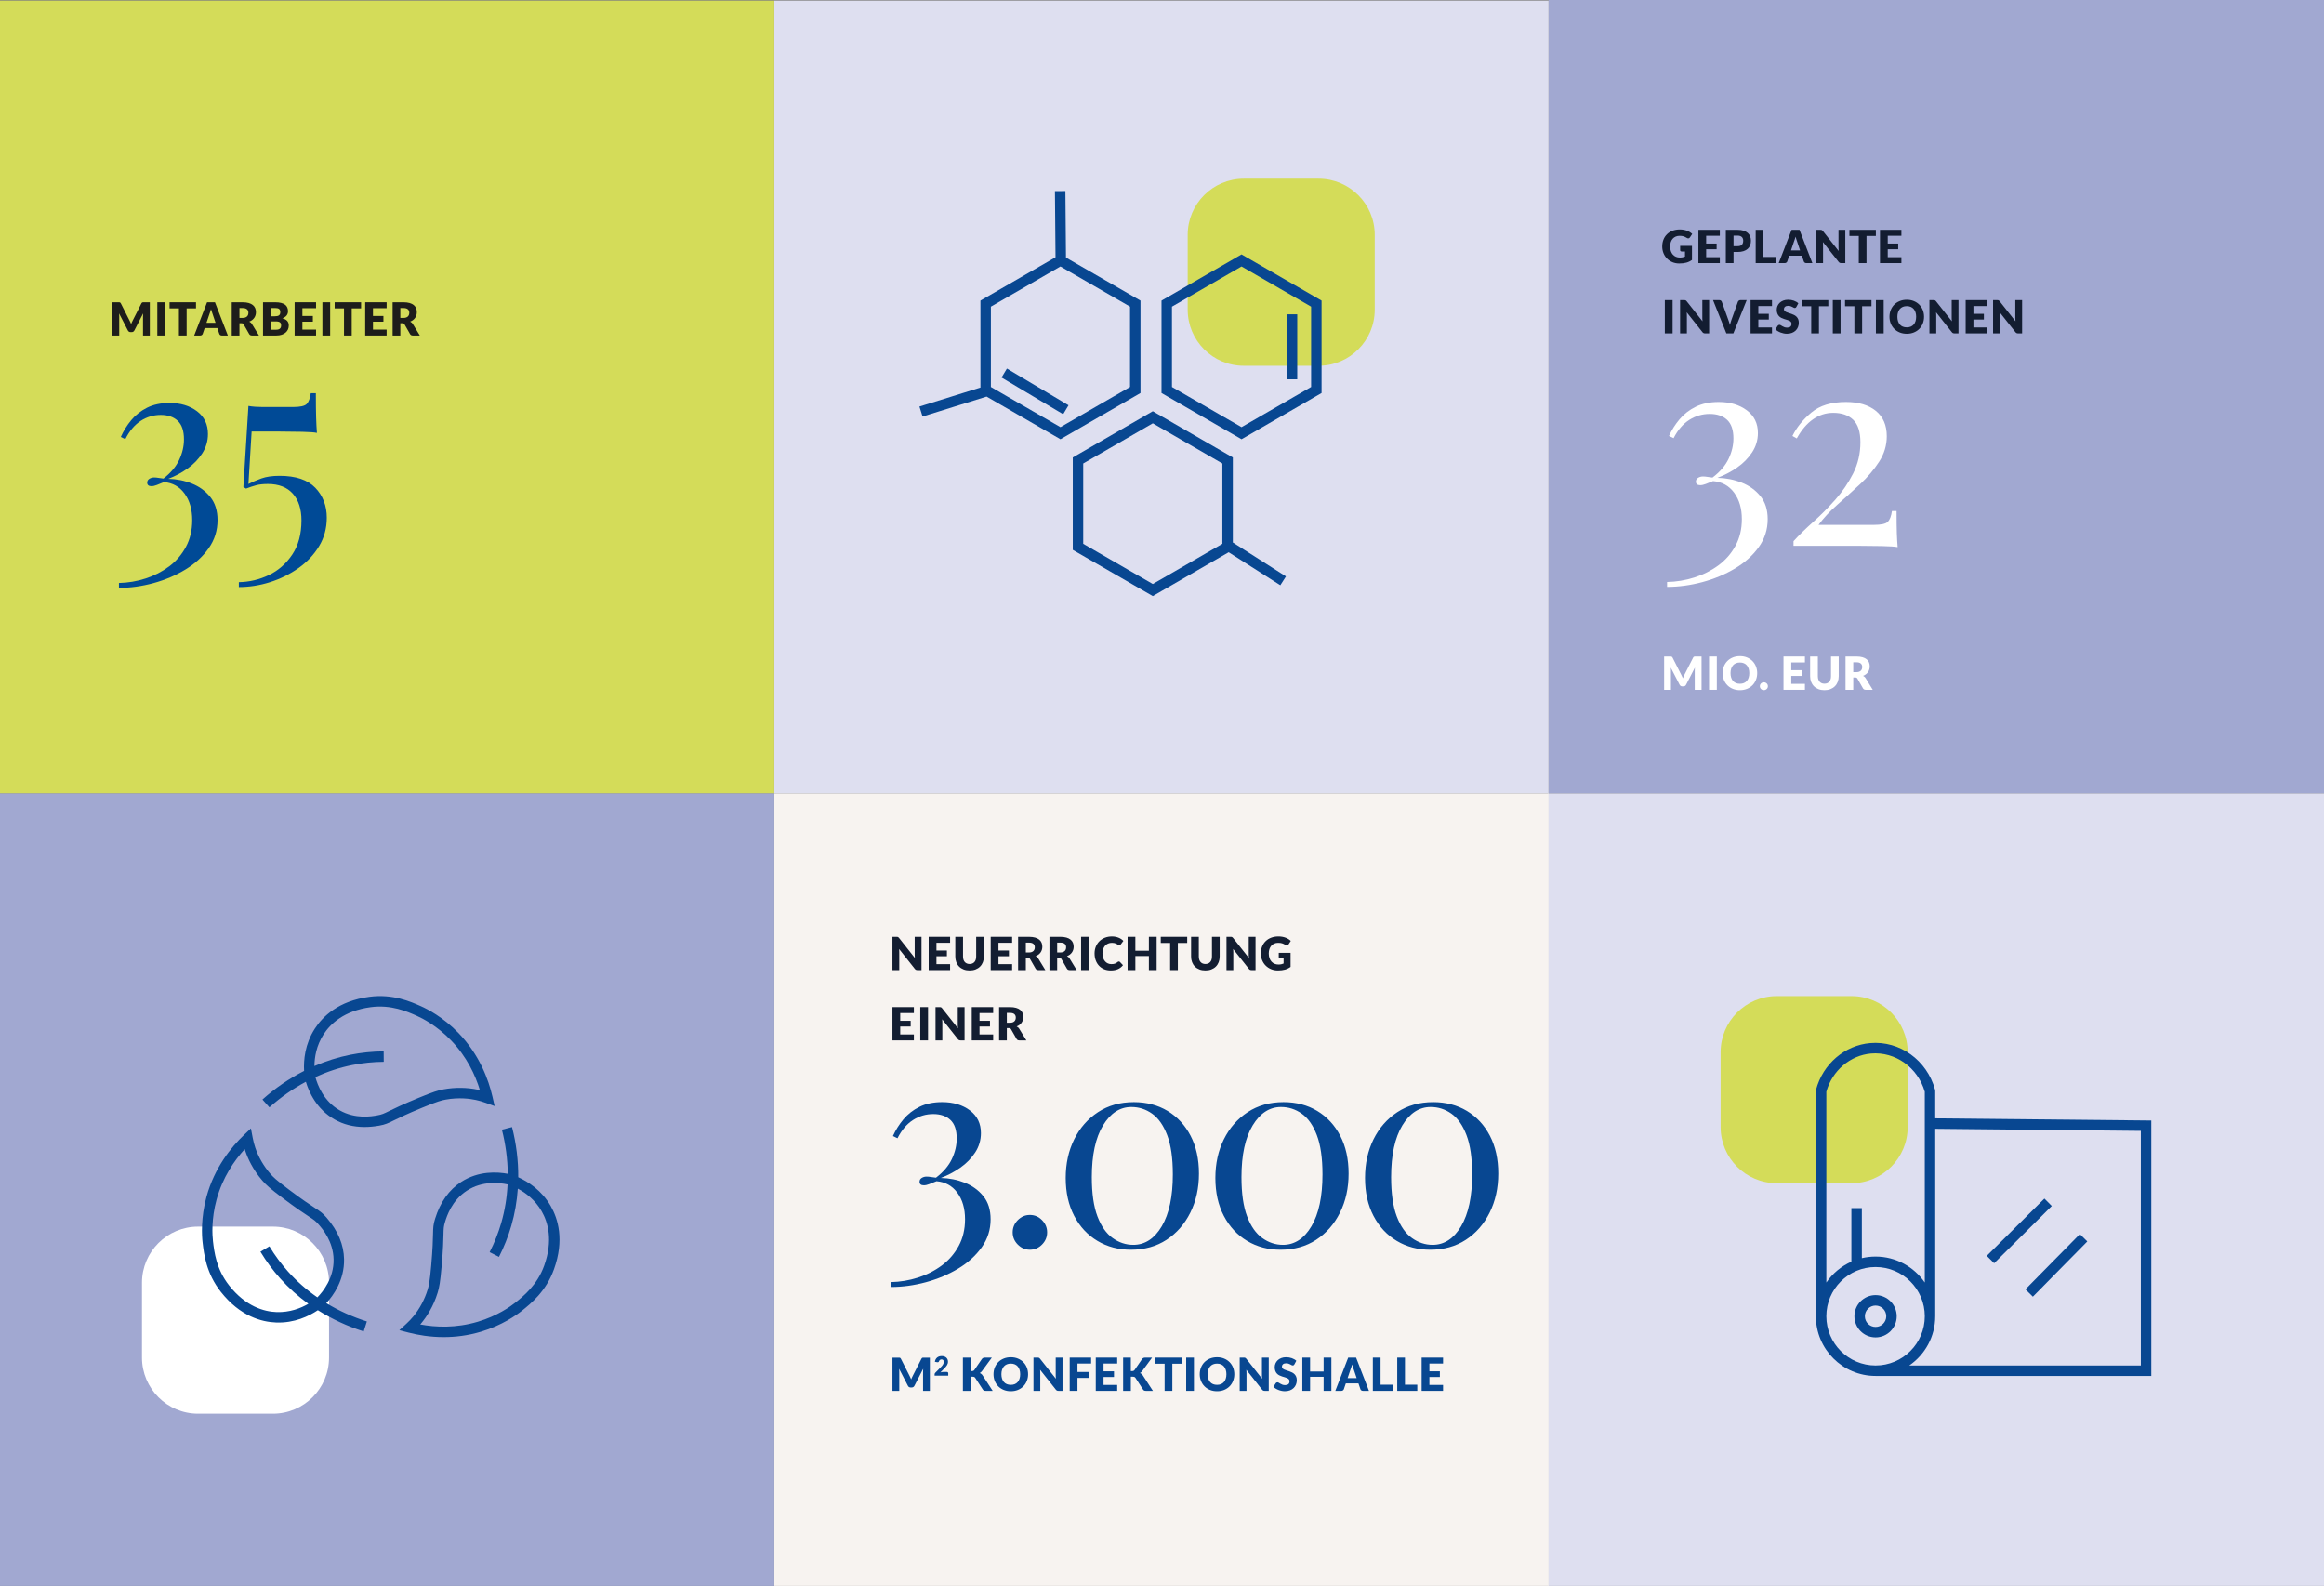
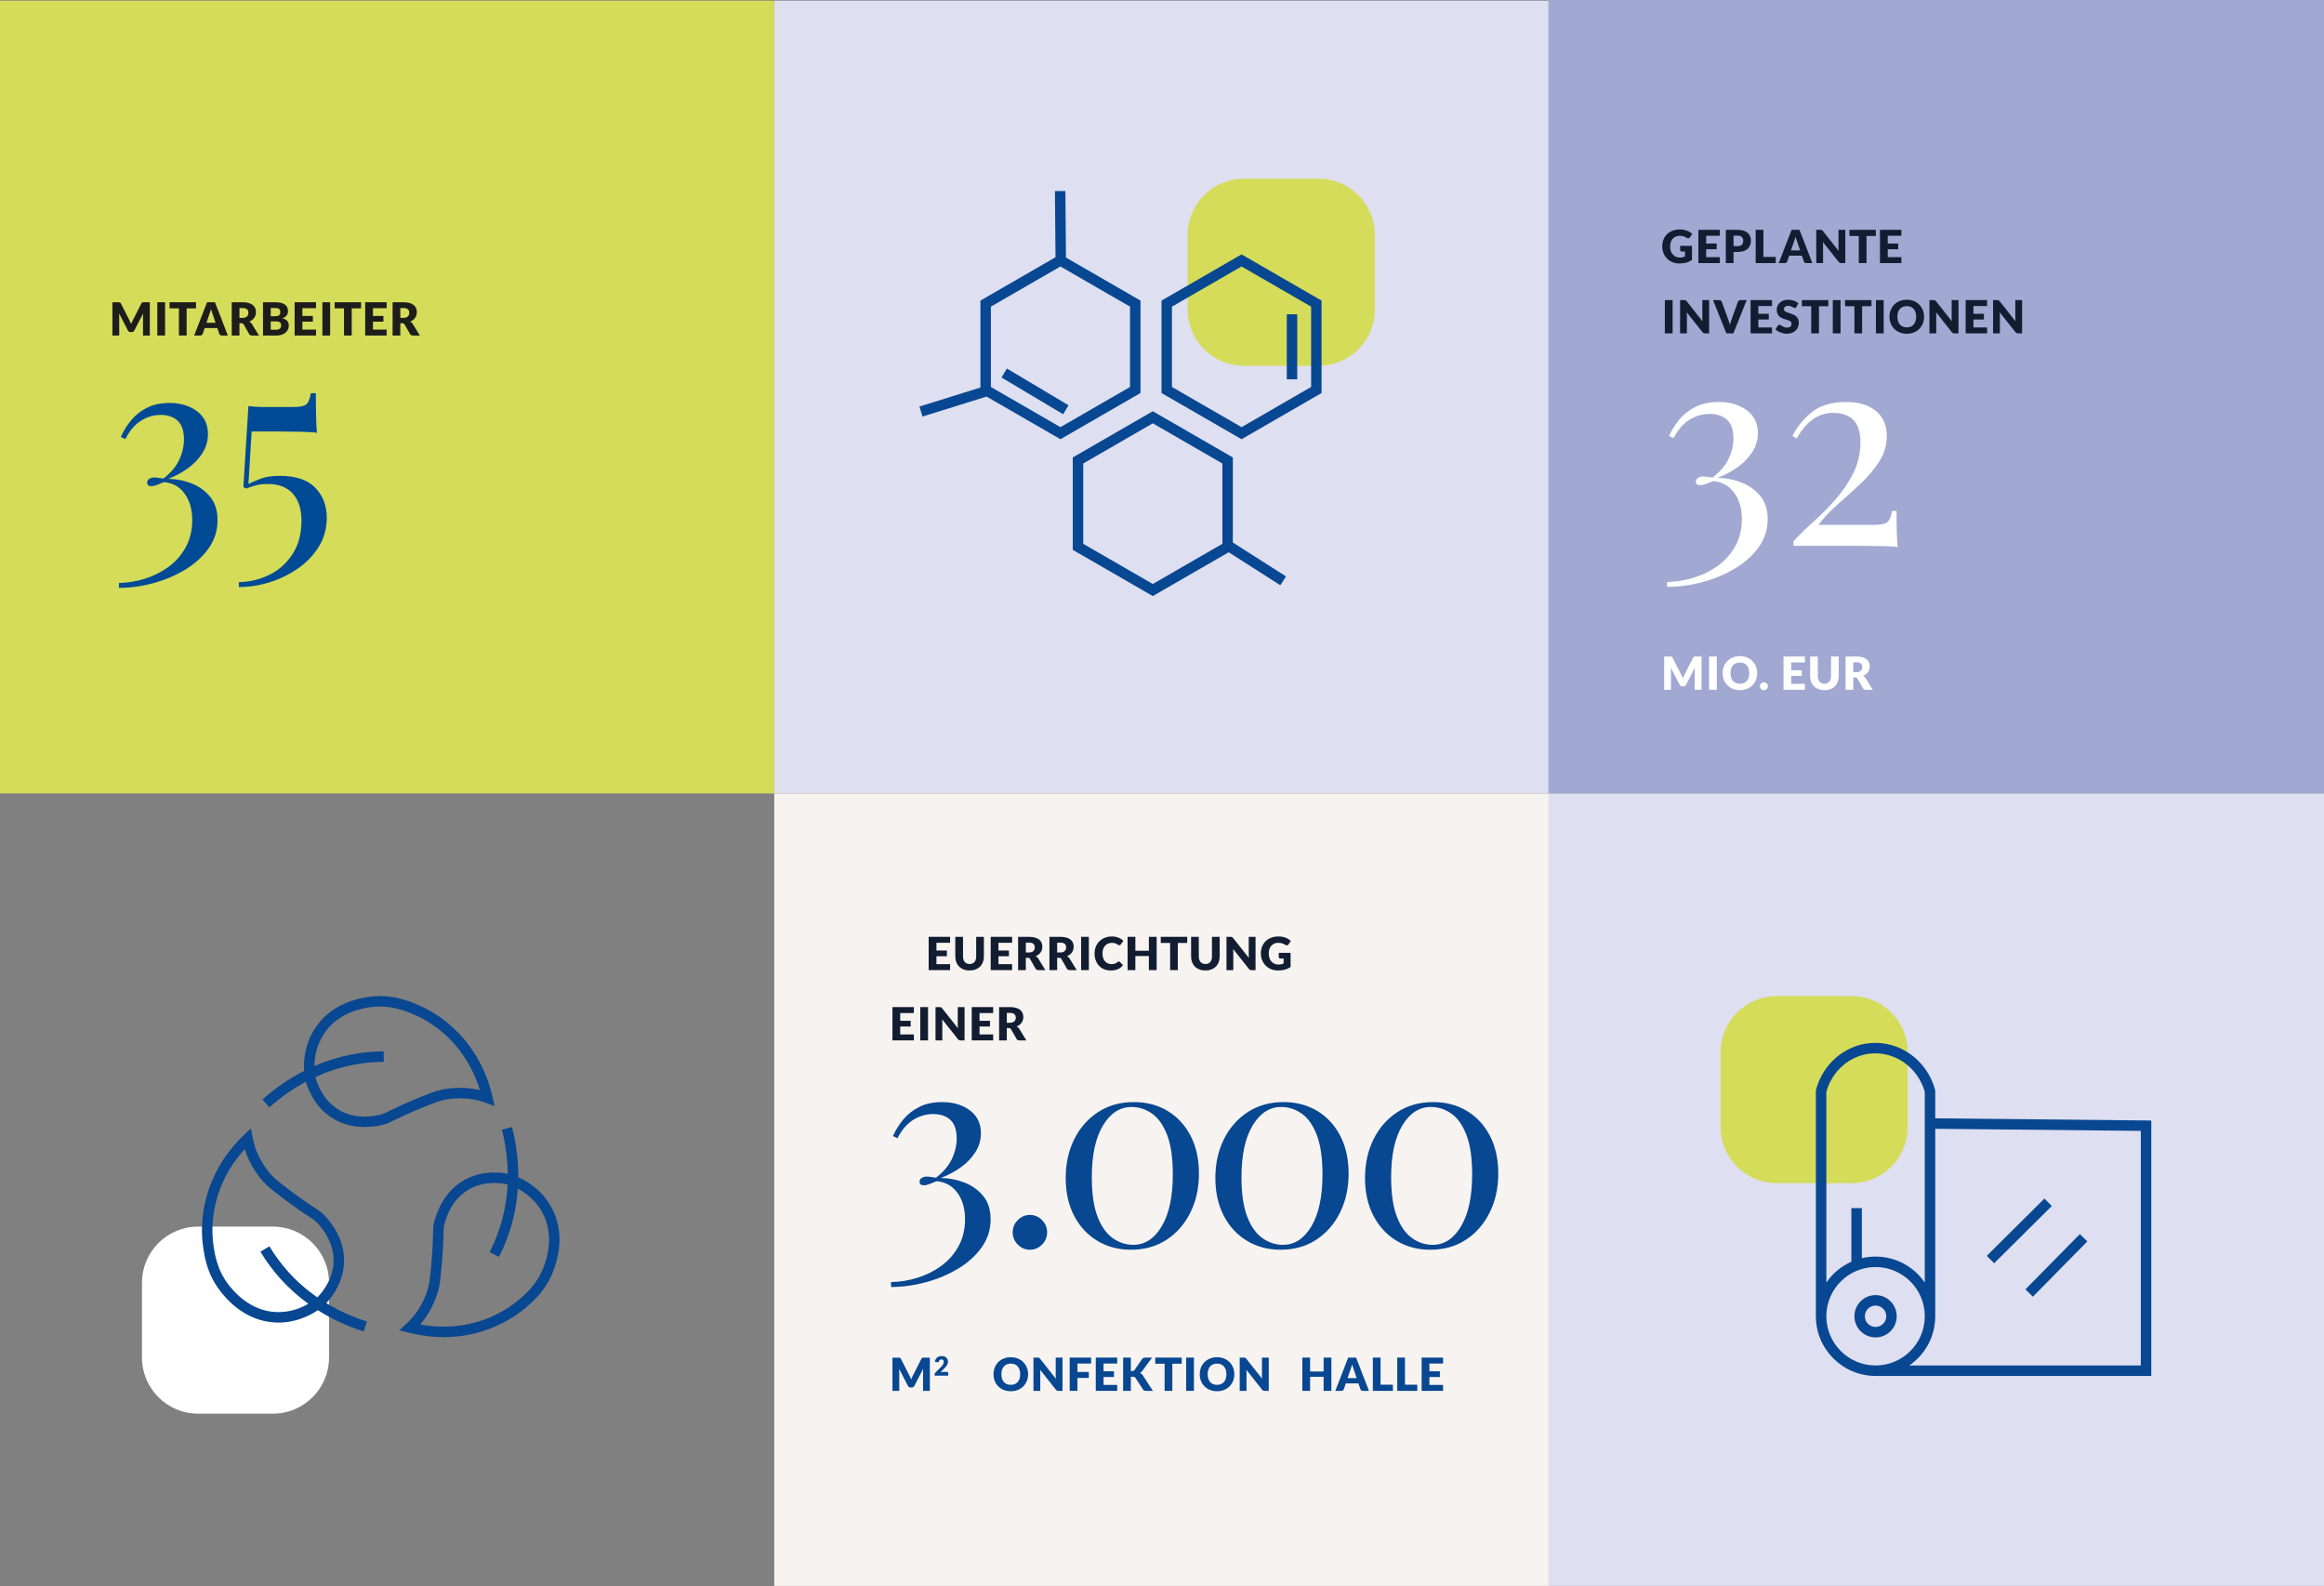
<svg xmlns="http://www.w3.org/2000/svg" id="Ebene_1" data-name="Ebene 1" version="1.1" viewBox="0 0 555.591 379.227">
  <rect x="0" y="0" width="555.591" height="379.227" fill="#808080" stroke="none" />
  <defs>
    <clipPath id="clippath">
      <rect width="555.591" height="379.116" fill="none" stroke-width="0" />
    </clipPath>
    <clipPath id="clippath-1">
      <rect width="555.591" height="379.116" fill="none" stroke-width="0" />
    </clipPath>
  </defs>
  <rect x="370.205" y=".001" width="185.386" height="189.666" fill="#a1a8d1" stroke-width="0" />
  <rect x="370.057" y="189.667" width="185.534" height="189.449" fill="#dedff0" stroke-width="0" />
  <rect x="185.102" y=".152" width="185.102" height="189.515" fill="#dedff0" stroke-width="0" />
  <rect x="185.102" y="189.667" width="185.103" height="189.449" fill="#f7f3f0" stroke-width="0" />
  <rect y=".152" width="185.102" height="189.515" fill="#d4dc59" stroke-width="0" />
-   <rect y="189.667" width="185.102" height="189.449" fill="#a1a8d1" stroke-width="0" />
  <g>
    <path d="M40.538,96.33c2.632,0,4.819.661,6.561,1.982,1.741,1.322,2.612,3.131,2.612,5.427,0,1.69-.457,3.24-1.37,4.647-.914,1.409-2.092,2.623-3.535,3.64-1.444,1.019-2.973,1.831-4.586,2.438,1.996.043,3.886.422,5.669,1.138,1.784.715,3.249,1.787,4.396,3.217s1.72,3.272,1.72,5.525c0,2.47-.701,4.703-2.102,6.695s-3.26,3.694-5.574,5.103c-2.315,1.407-4.863,2.491-7.644,3.25-2.782.757-5.532,1.137-8.249,1.137v-1.17c2.166-.043,4.289-.401,6.37-1.073,2.08-.672,3.959-1.636,5.637-2.892,1.677-1.257,3.015-2.817,4.013-4.68.997-1.863,1.497-3.986,1.497-6.37,0-2.556-.605-4.669-1.815-6.337-1.21-1.667-2.856-2.589-4.937-2.763-.637.26-1.2.488-1.688.683-.489.195-.923.292-1.306.292-.68,0-1.02-.281-1.02-.845,0-.39.169-.693.51-.91.339-.216.722-.325,1.146-.325.339,0,.69.033,1.051.098.36.065.753.12,1.178.163,1.741-1.343,2.994-2.828,3.758-4.453.765-1.625,1.147-3.26,1.147-4.907,0-2.037-.5-3.521-1.497-4.453-.999-.931-2.347-1.397-4.045-1.397-1.742,0-3.344.477-4.81,1.43-1.465.954-2.686,2.405-3.663,4.355l-1.083-.52c.637-1.43,1.465-2.763,2.484-3.998,1.019-1.235,2.282-2.231,3.79-2.99,1.507-.758,3.302-1.137,5.383-1.137Z" fill="#004a96" stroke-width="0" />
    <path d="M75.509,93.989c0,2.47.021,4.399.063,5.785.042,1.387.105,2.622.191,3.705-.553-.13-1.72-.216-3.503-.26-1.784-.042-3.567-.065-5.351-.065h-6.752l-.765,12.545c.934-.476,1.975-.92,3.121-1.333,1.147-.411,2.59-.617,4.332-.617,3.864,0,6.709.954,8.536,2.86,1.825,1.907,2.739,4.29,2.739,7.15,0,2.514-.616,4.789-1.848,6.825-1.232,2.036-2.877,3.78-4.937,5.232-2.061,1.451-4.322,2.567-6.784,3.348-2.463.78-4.948,1.17-7.453,1.17v-1.17c2.505-.044,4.894-.607,7.166-1.69,2.271-1.083,4.141-2.72,5.605-4.907,1.465-2.188,2.198-4.908,2.198-8.158,0-2.73-.691-4.864-2.07-6.402-1.38-1.538-3.366-2.308-5.956-2.308-1.104,0-2.028.098-2.771.292-.744.195-1.561.466-2.453.812l-.637-.39,1.21-19.37c.467.087,1.008.152,1.625.195.615.044,1.22.065,1.815.065h7.198c1.741,0,2.845-.249,3.312-.748.467-.498.786-1.354.956-2.567h1.21Z" fill="#004a96" stroke-width="0" />
  </g>
  <g>
    <path d="M31.153,77.002c.067.149.132.303.194.459.062-.16.127-.316.197-.467.069-.151.14-.298.213-.44l2.042-4.022c.036-.069.074-.123.112-.162.038-.038.081-.066.128-.084s.101-.027.161-.027h1.619v7.95h-1.627v-4.576c0-.222.011-.462.033-.721l-2.107,4.09c-.066.127-.154.224-.265.289-.111.066-.237.099-.379.099h-.251c-.142,0-.269-.033-.379-.099-.111-.065-.2-.162-.265-.289l-2.118-4.095c.014.127.025.254.033.379.007.126.011.241.011.347v4.576h-1.627v-7.95h1.619c.06,0,.114.009.161.027s.09.046.128.084c.038.039.076.092.112.162l2.047,4.039c.073.139.143.282.21.432Z" fill="#1d1d1b" stroke-width="0" />
    <path d="M39.466,80.208h-1.856v-7.955h1.856v7.955Z" fill="#1d1d1b" stroke-width="0" />
    <path d="M46.858,72.252v1.463h-2.238v6.492h-1.846v-6.492h-2.238v-1.463h6.322Z" fill="#1d1d1b" stroke-width="0" />
    <path d="M54.47,80.208h-1.431c-.16,0-.292-.037-.396-.112-.104-.075-.175-.17-.215-.287l-.47-1.387h-3.025l-.47,1.387c-.036.102-.107.194-.213.275-.105.082-.234.123-.388.123h-1.441l3.08-7.955h1.889l3.08,7.955ZM49.359,77.167h2.173l-.732-2.179c-.047-.138-.103-.301-.167-.489-.063-.188-.126-.39-.188-.609-.059.222-.119.428-.18.617-.062.189-.12.353-.175.491l-.732,2.168Z" fill="#1d1d1b" stroke-width="0" />
    <path d="M57.244,77.265v2.943h-1.845v-7.955h2.588c.575,0,1.065.059,1.472.177.406.118.737.283.994.494.256.211.443.46.56.748s.175.601.175.939c0,.259-.035.502-.104.732-.069.229-.172.441-.308.636-.137.195-.304.369-.502.521-.199.153-.427.279-.685.377.124.062.239.138.347.229.107.091.201.202.281.333l1.693,2.768h-1.671c-.31,0-.531-.116-.666-.35l-1.321-2.31c-.058-.102-.126-.174-.205-.218-.079-.043-.188-.065-.331-.065h-.47ZM57.244,75.992h.743c.251,0,.465-.032.642-.095.177-.064.321-.152.434-.265.113-.113.195-.245.246-.396.051-.151.077-.314.077-.489,0-.35-.114-.623-.341-.819-.228-.197-.58-.295-1.057-.295h-.743v2.358Z" fill="#1d1d1b" stroke-width="0" />
    <path d="M62.878,80.208v-7.955h2.926c.55,0,1.018.051,1.403.153s.701.246.945.431c.244.186.421.412.532.677s.167.562.167.89c0,.179-.025.351-.077.516-.051.166-.131.321-.24.467-.109.146-.249.278-.42.396-.171.118-.376.221-.617.309.524.127.912.334,1.163.62.251.286.376.652.376,1.1,0,.338-.065.653-.196.945-.131.291-.323.545-.576.761-.253.217-.565.386-.937.508-.371.122-.795.183-1.272.183h-3.178ZM64.724,75.599h.961c.204,0,.388-.014.552-.043.164-.029.303-.08.417-.153s.202-.173.262-.3.09-.288.09-.48c0-.189-.024-.347-.071-.473-.047-.125-.12-.227-.218-.303-.098-.077-.223-.131-.374-.164-.151-.033-.331-.049-.538-.049h-1.081v1.965ZM64.724,76.833v1.982h1.3c.244,0,.443-.031.598-.093.155-.062.276-.142.363-.24.087-.098.147-.209.18-.333.033-.124.049-.249.049-.376,0-.146-.019-.277-.057-.393-.038-.117-.104-.215-.197-.295-.093-.08-.215-.142-.368-.186-.153-.044-.346-.066-.579-.066h-1.289Z" fill="#1d1d1b" stroke-width="0" />
    <path d="M75.557,72.252v1.419h-3.265v1.856h2.5v1.365h-2.5v1.895h3.265v1.419h-5.122v-7.955h5.122Z" fill="#1d1d1b" stroke-width="0" />
    <path d="M78.93,80.208h-1.856v-7.955h1.856v7.955Z" fill="#1d1d1b" stroke-width="0" />
    <path d="M86.323,72.252v1.463h-2.238v6.492h-1.846v-6.492h-2.238v-1.463h6.322Z" fill="#1d1d1b" stroke-width="0" />
    <path d="M92.428,72.252v1.419h-3.265v1.856h2.5v1.365h-2.5v1.895h3.265v1.419h-5.122v-7.955h5.122Z" fill="#1d1d1b" stroke-width="0" />
    <path d="M95.703,77.265v2.943h-1.845v-7.955h2.588c.575,0,1.065.059,1.472.177.406.118.737.283.994.494.256.211.443.46.56.748s.175.601.175.939c0,.259-.035.502-.104.732-.069.229-.172.441-.308.636-.137.195-.304.369-.502.521-.199.153-.427.279-.685.377.124.062.239.138.347.229.107.091.201.202.281.333l1.693,2.768h-1.671c-.31,0-.531-.116-.666-.35l-1.321-2.31c-.058-.102-.126-.174-.205-.218-.079-.043-.188-.065-.331-.065h-.47ZM95.703,75.992h.743c.251,0,.465-.032.642-.095.177-.064.321-.152.434-.265.113-.113.195-.245.246-.396.051-.151.077-.314.077-.489,0-.35-.114-.623-.341-.819-.228-.197-.58-.295-1.057-.295h-.743v2.358Z" fill="#1d1d1b" stroke-width="0" />
  </g>
  <g>
    <path d="M410.896,96.094c2.687,0,4.918.661,6.695,1.982,1.776,1.322,2.665,3.131,2.665,5.427,0,1.69-.467,3.24-1.397,4.647-.933,1.409-2.135,2.623-3.607,3.64-1.474,1.019-3.034,1.831-4.681,2.438,2.037.043,3.965.422,5.785,1.138,1.82.715,3.315,1.787,4.485,3.217s1.755,3.272,1.755,5.525c0,2.47-.715,4.703-2.146,6.695-1.43,1.993-3.326,3.694-5.688,5.103-2.362,1.407-4.962,2.491-7.8,3.25-2.839.757-5.645,1.137-8.417,1.137v-1.17c2.21-.043,4.376-.401,6.5-1.073,2.122-.672,4.04-1.636,5.752-2.892,1.712-1.257,3.076-2.817,4.096-4.68,1.018-1.863,1.527-3.986,1.527-6.37,0-2.556-.618-4.669-1.853-6.337-1.235-1.667-2.915-2.589-5.038-2.763-.649.26-1.225.488-1.722.683-.499.195-.943.292-1.333.292-.693,0-1.04-.281-1.04-.845,0-.39.173-.693.521-.91.346-.216.736-.325,1.17-.325.346,0,.703.033,1.072.098.367.065.769.12,1.202.163,1.776-1.343,3.056-2.828,3.835-4.453.78-1.625,1.17-3.26,1.17-4.907,0-2.037-.51-3.521-1.527-4.453-1.019-.931-2.395-1.397-4.127-1.397-1.777,0-3.413.477-4.908,1.43-1.495.954-2.741,2.405-3.737,4.355l-1.104-.52c.649-1.43,1.495-2.763,2.534-3.998,1.04-1.235,2.329-2.231,3.868-2.99,1.537-.758,3.368-1.137,5.492-1.137Z" fill="#fff" stroke-width="0" />
    <path d="M441.316,96.094c2.989,0,5.362.705,7.117,2.112,1.755,1.409,2.633,3.435,2.633,6.078,0,2.167-.607,4.192-1.82,6.077-1.214,1.885-2.73,3.673-4.55,5.363-1.82,1.69-3.641,3.337-5.46,4.94-1.82,1.604-3.315,3.208-4.485,4.81h13.195c1.776,0,2.902-.249,3.38-.748.477-.498.801-1.354.975-2.567h1.105c0,2.297.021,4.062.064,5.297s.108,2.351.195,3.348c-.563-.13-1.831-.218-3.803-.26-1.972-.043-3.933-.065-5.882-.065h-15.21v-1.105c1.3-1.43,2.859-2.958,4.68-4.583s3.585-3.401,5.298-5.33c1.711-1.928,3.141-4.03,4.289-6.305,1.148-2.275,1.723-4.755,1.723-7.443,0-2.47-.574-4.257-1.723-5.362s-2.74-1.658-4.777-1.658c-1.733,0-3.337.51-4.81,1.528-1.474,1.019-2.773,2.546-3.9,4.583l-1.04-.585c.997-2.037,2.503-3.9,4.518-5.59,2.016-1.69,4.777-2.535,8.288-2.535Z" fill="#fff" stroke-width="0" />
  </g>
  <g>
    <path d="M401.589,61.563c.255,0,.48-.022.678-.066.196-.043.382-.102.557-.174v-1.207h-.786c-.116,0-.208-.031-.273-.093-.065-.062-.098-.14-.098-.235v-1.015h2.828v3.358c-.204.149-.416.277-.637.385-.22.107-.455.196-.704.265-.249.069-.515.12-.797.153s-.585.049-.909.049c-.582,0-1.121-.103-1.616-.309s-.924-.489-1.286-.852-.646-.792-.852-1.289c-.205-.497-.309-1.037-.309-1.619,0-.593.099-1.138.295-1.635.196-.497.478-.925.844-1.286s.808-.641,1.327-.841c.519-.2,1.098-.3,1.738-.3.332,0,.643.027.934.082.292.054.561.129.806.224.246.095.471.208.675.338.203.131.386.273.546.426l-.535.814c-.051.076-.112.136-.183.18-.071.043-.148.065-.232.065-.109,0-.223-.037-.339-.109-.146-.087-.283-.163-.412-.227-.129-.063-.261-.115-.396-.156-.135-.04-.277-.069-.426-.087-.149-.019-.317-.027-.503-.027-.346,0-.657.061-.934.183-.276.122-.512.294-.707.516-.194.222-.345.489-.45.8s-.158.658-.158,1.04c0,.422.058.797.175,1.125.116.328.277.604.482.83.206.226.45.398.732.516s.59.178.925.178Z" fill="#131d31" stroke-width="0" />
    <path d="M411.154,54.94v1.419h-3.265v1.856h2.501v1.365h-2.501v1.895h3.265v1.419h-5.121v-7.955h5.121Z" fill="#131d31" stroke-width="0" />
-     <path d="M414.432,60.236v2.659h-1.846v-7.955h2.807c.561,0,1.042.066,1.444.199.401.133.733.316.993.549.261.233.452.508.576.824.124.317.186.659.186,1.026,0,.397-.063.761-.191,1.092-.127.331-.321.615-.584.852-.262.237-.594.421-.996.554s-.879.199-1.428.199h-.961ZM414.432,58.844h.961c.48,0,.826-.115,1.037-.344.211-.229.316-.549.316-.961,0-.182-.027-.347-.082-.497-.054-.149-.137-.278-.248-.385-.111-.107-.251-.19-.42-.248-.17-.058-.371-.087-.604-.087h-.961v2.522Z" fill="#131d31" stroke-width="0" />
+     <path d="M414.432,60.236v2.659h-1.846v-7.955h2.807c.561,0,1.042.066,1.444.199.401.133.733.316.993.549.261.233.452.508.576.824.124.317.186.659.186,1.026,0,.397-.063.761-.191,1.092-.127.331-.321.615-.584.852-.262.237-.594.421-.996.554s-.879.199-1.428.199ZM414.432,58.844h.961c.48,0,.826-.115,1.037-.344.211-.229.316-.549.316-.961,0-.182-.027-.347-.082-.497-.054-.149-.137-.278-.248-.385-.111-.107-.251-.19-.42-.248-.17-.058-.371-.087-.604-.087h-.961v2.522Z" fill="#131d31" stroke-width="0" />
    <path d="M421.572,61.421h2.948v1.474h-4.794v-7.955h1.846v6.481Z" fill="#131d31" stroke-width="0" />
    <path d="M433.278,62.896h-1.43c-.161,0-.293-.037-.396-.112s-.176-.17-.216-.287l-.47-1.387h-3.024l-.47,1.387c-.036.102-.107.194-.213.275-.105.082-.234.123-.388.123h-1.441l3.08-7.955h1.889l3.079,7.955ZM428.168,59.854h2.173l-.731-2.179c-.047-.138-.103-.301-.166-.489-.064-.188-.127-.39-.188-.609-.059.222-.118.428-.181.617-.062.189-.12.353-.175.491l-.731,2.168Z" fill="#131d31" stroke-width="0" />
    <path d="M435.381,54.951c.055.007.104.021.147.041s.085.048.126.084c.04.037.085.086.136.147l3.778,4.777c-.015-.153-.025-.301-.032-.445-.008-.144-.011-.279-.011-.407v-4.209h1.627v7.955h-.961c-.143,0-.263-.022-.36-.065-.099-.044-.193-.124-.284-.24l-3.751-4.739c.011.138.02.274.027.407.007.133.011.257.011.374v4.264h-1.627v-7.955h.972c.08,0,.147.003.202.011Z" fill="#131d31" stroke-width="0" />
    <path d="M448.457,54.94v1.463h-2.238v6.492h-1.846v-6.492h-2.238v-1.463h6.322Z" fill="#131d31" stroke-width="0" />
    <path d="M454.562,54.94v1.419h-3.265v1.856h2.501v1.365h-2.501v1.895h3.265v1.419h-5.121v-7.955h5.121Z" fill="#131d31" stroke-width="0" />
  </g>
  <g>
    <path d="M399.864,79.695h-1.856v-7.955h1.856v7.955Z" fill="#131d31" stroke-width="0" />
    <path d="M402.828,71.751c.055.007.104.021.147.041s.085.048.126.084c.04.037.085.086.136.147l3.778,4.777c-.015-.153-.025-.301-.032-.445-.008-.144-.011-.279-.011-.407v-4.209h1.627v7.955h-.961c-.143,0-.263-.022-.36-.065-.099-.044-.193-.124-.284-.24l-3.751-4.739c.011.138.02.274.027.407.007.133.011.257.011.374v4.264h-1.627v-7.955h.972c.08,0,.147.003.202.011Z" fill="#131d31" stroke-width="0" />
    <path d="M409.528,71.74h1.485c.16,0,.291.036.393.109.103.073.175.169.219.29l1.54,4.259c.068.186.139.388.21.606.071.219.138.448.199.688.051-.24.11-.469.178-.688.067-.218.134-.42.199-.606l1.528-4.259c.036-.102.107-.194.213-.276.105-.082.235-.123.388-.123h1.496l-3.188,7.955h-1.671l-3.188-7.955Z" fill="#131d31" stroke-width="0" />
    <path d="M423.625,71.74v1.419h-3.265v1.856h2.501v1.365h-2.501v1.895h3.265v1.419h-5.121v-7.955h5.121Z" fill="#131d31" stroke-width="0" />
    <path d="M429.468,73.356c-.055.087-.112.153-.172.196-.061.044-.138.065-.232.065-.084,0-.174-.026-.271-.079-.096-.053-.205-.112-.327-.177s-.262-.125-.418-.178c-.156-.053-.335-.079-.535-.079-.346,0-.604.074-.772.221s-.254.347-.254.598c0,.16.051.293.153.398.102.105.235.196.401.273.165.076.354.146.567.21.213.064.431.135.652.213.223.078.439.17.652.275.213.106.402.24.568.404.165.164.299.363.401.598.102.235.152.518.152.849,0,.368-.063.711-.19,1.032-.128.32-.312.6-.555.838s-.54.426-.896.562c-.354.136-.758.205-1.209.205-.248,0-.5-.025-.757-.077-.256-.051-.505-.123-.745-.215s-.466-.203-.677-.331-.396-.269-.552-.426l.546-.863c.04-.065.097-.118.17-.158.072-.04.15-.06.234-.06.109,0,.22.035.33.104.111.069.237.146.377.229.141.084.302.16.483.229.182.069.396.104.645.104.335,0,.595-.074.78-.221s.278-.381.278-.702c0-.186-.051-.336-.152-.453-.103-.116-.236-.213-.401-.289-.166-.077-.354-.144-.565-.202s-.428-.123-.649-.194c-.223-.071-.438-.158-.649-.262-.212-.104-.4-.24-.565-.41-.166-.169-.3-.38-.401-.633-.102-.253-.153-.565-.153-.936,0-.299.061-.59.181-.874.12-.284.297-.537.529-.759.233-.222.519-.399.857-.532s.727-.199,1.163-.199c.244,0,.481.019.713.057.23.038.45.095.657.169.208.075.401.164.582.268.18.104.341.221.482.352l-.458.857Z" fill="#131d31" stroke-width="0" />
    <path d="M437.09,71.74v1.463h-2.238v6.492h-1.846v-6.492h-2.238v-1.463h6.322Z" fill="#131d31" stroke-width="0" />
    <path d="M440.017,79.695h-1.856v-7.955h1.856v7.955Z" fill="#131d31" stroke-width="0" />
    <path d="M447.409,71.74v1.463h-2.238v6.492h-1.846v-6.492h-2.238v-1.463h6.322Z" fill="#131d31" stroke-width="0" />
    <path d="M450.325,79.695h-1.856v-7.955h1.856v7.955Z" fill="#131d31" stroke-width="0" />
    <path d="M459.978,75.715c0,.575-.1,1.11-.298,1.605s-.478.925-.838,1.291c-.36.366-.795.653-1.303.86-.508.207-1.07.311-1.689.311s-1.183-.104-1.692-.311c-.51-.208-.945-.494-1.308-.86-.362-.366-.643-.796-.841-1.291s-.298-1.03-.298-1.605.1-1.11.298-1.605.479-.925.841-1.289c.362-.364.798-.65,1.308-.857s1.073-.311,1.692-.311,1.182.104,1.689.314.942.496,1.303.86.64.793.838,1.289.298,1.028.298,1.6ZM458.088,75.715c0-.393-.051-.747-.152-1.062-.103-.314-.249-.582-.439-.8-.191-.218-.426-.386-.702-.502-.276-.116-.591-.174-.944-.174-.356,0-.674.058-.953.174-.278.117-.513.284-.704.502s-.338.485-.439.8c-.102.315-.152.669-.152,1.062,0,.397.051.753.152,1.067.102.315.248.582.439.8.191.218.426.385.704.5.279.115.597.172.953.172.354,0,.668-.057.944-.172s.511-.281.702-.5c.19-.219.337-.485.439-.8.102-.314.152-.67.152-1.067Z" fill="#131d31" stroke-width="0" />
    <path d="M462.44,71.751c.055.007.104.021.147.041s.085.048.126.084c.04.037.085.086.136.147l3.778,4.777c-.015-.153-.025-.301-.032-.445-.008-.144-.011-.279-.011-.407v-4.209h1.627v7.955h-.961c-.143,0-.263-.022-.36-.065-.099-.044-.193-.124-.284-.24l-3.751-4.739c.011.138.02.274.027.407.007.133.011.257.011.374v4.264h-1.627v-7.955h.972c.08,0,.147.003.202.011Z" fill="#131d31" stroke-width="0" />
    <path d="M475.047,71.74v1.419h-3.265v1.856h2.501v1.365h-2.501v1.895h3.265v1.419h-5.121v-7.955h5.121Z" fill="#131d31" stroke-width="0" />
    <path d="M477.651,71.751c.055.007.104.021.147.041s.085.048.126.084c.04.037.085.086.136.147l3.778,4.777c-.015-.153-.025-.301-.032-.445-.008-.144-.011-.279-.011-.407v-4.209h1.627v7.955h-.961c-.143,0-.263-.022-.36-.065-.099-.044-.193-.124-.284-.24l-3.751-4.739c.011.138.02.274.027.407.007.133.011.257.011.374v4.264h-1.627v-7.955h.972c.08,0,.147.003.202.011Z" fill="#131d31" stroke-width="0" />
  </g>
  <g>
    <path d="M402.122,161.688c.066.149.132.303.193.459.062-.16.127-.316.196-.467.069-.151.141-.298.213-.44l2.042-4.022c.037-.069.074-.123.112-.162.038-.038.081-.066.128-.084.048-.018.102-.027.161-.027h1.619v7.95h-1.627v-4.576c0-.222.011-.462.032-.721l-2.107,4.09c-.065.127-.153.224-.265.289-.111.066-.237.099-.379.099h-.252c-.142,0-.269-.033-.379-.099-.111-.065-.199-.162-.265-.289l-2.119-4.095c.015.127.025.254.033.379.007.126.011.241.011.347v4.576h-1.627v-7.95h1.619c.06,0,.113.009.161.027.047.018.09.046.128.084.038.039.075.092.112.162l2.047,4.039c.073.139.143.282.211.432Z" fill="#fff" stroke-width="0" />
    <path d="M410.435,164.894h-1.856v-7.955h1.856v7.955Z" fill="#fff" stroke-width="0" />
    <path d="M420.088,160.913c0,.575-.1,1.11-.298,1.605s-.478.925-.838,1.291c-.36.366-.795.653-1.303.86-.508.207-1.07.311-1.689.311s-1.183-.104-1.692-.311c-.51-.208-.945-.494-1.308-.86-.362-.366-.643-.796-.841-1.291s-.298-1.03-.298-1.605.1-1.11.298-1.605.479-.925.841-1.289c.362-.364.798-.65,1.308-.857s1.073-.311,1.692-.311,1.182.104,1.689.314.942.496,1.303.86.64.793.838,1.289.298,1.028.298,1.6ZM418.198,160.913c0-.393-.051-.747-.152-1.062-.103-.314-.249-.582-.439-.8-.191-.218-.426-.386-.702-.502-.276-.116-.591-.174-.944-.174-.356,0-.674.058-.953.174-.278.117-.513.284-.704.502s-.338.485-.439.8c-.102.315-.152.669-.152,1.062,0,.397.051.753.152,1.067.102.315.248.582.439.8.191.218.426.385.704.5.279.115.597.172.953.172.354,0,.668-.057.944-.172s.511-.281.702-.5c.19-.219.337-.485.439-.8.102-.314.152-.67.152-1.067Z" fill="#fff" stroke-width="0" />
    <path d="M420.721,164.036c0-.131.025-.253.074-.366s.116-.211.202-.295c.085-.083.187-.15.303-.199.116-.049.244-.074.382-.074.135,0,.261.025.377.074.117.049.219.116.306.199.088.084.156.182.205.295s.074.235.074.366-.025.254-.074.369-.117.214-.205.298c-.087.083-.188.149-.306.196-.116.047-.242.071-.377.071-.138,0-.266-.024-.382-.071s-.218-.113-.303-.196c-.086-.084-.153-.183-.202-.298s-.074-.237-.074-.369Z" fill="#fff" stroke-width="0" />
    <path d="M431.498,156.938v1.419h-3.265v1.856h2.501v1.365h-2.501v1.895h3.265v1.419h-5.121v-7.955h5.121Z" fill="#fff" stroke-width="0" />
    <path d="M436.161,163.436c.248,0,.469-.041.663-.123.195-.082.359-.199.494-.352.135-.153.238-.339.309-.56.071-.22.106-.47.106-.75v-4.712h1.846v4.712c0,.488-.079.936-.237,1.343s-.385.759-.68,1.054-.653.524-1.076.688c-.422.164-.896.246-1.425.246-.531,0-1.008-.082-1.431-.246-.422-.164-.78-.393-1.075-.688s-.521-.646-.677-1.054c-.157-.408-.235-.855-.235-1.343v-4.712h1.846v4.707c0,.28.035.53.106.75s.174.408.309.562.299.273.494.355c.194.082.416.123.663.123Z" fill="#fff" stroke-width="0" />
    <path d="M443.052,161.951v2.943h-1.846v-7.955h2.588c.575,0,1.065.059,1.472.177.405.118.737.283.993.494.257.211.443.46.561.748.116.288.174.601.174.939,0,.259-.034.502-.104.732-.069.229-.172.441-.309.636-.136.195-.304.369-.502.521s-.427.279-.686.377c.124.062.239.138.347.229.107.091.201.202.281.333l1.692,2.768h-1.67c-.31,0-.532-.116-.667-.35l-1.321-2.31c-.058-.102-.126-.174-.204-.218-.078-.043-.188-.065-.33-.065h-.47ZM443.052,160.678h.742c.251,0,.465-.032.642-.095.177-.064.321-.152.435-.265.112-.113.194-.245.245-.396.051-.151.076-.314.076-.489,0-.35-.113-.623-.341-.819-.228-.197-.58-.295-1.057-.295h-.742v2.358Z" fill="#fff" stroke-width="0" />
  </g>
  <g>
    <path d="M225.238,263.455c2.66,0,4.869.661,6.628,1.982,1.759,1.322,2.639,3.131,2.639,5.428,0,1.689-.462,3.239-1.384,4.647-.923,1.408-2.113,2.622-3.571,3.64-1.459,1.019-3.003,1.831-4.633,2.438,2.016.044,3.925.423,5.727,1.138s3.282,1.787,4.44,3.218c1.158,1.43,1.737,3.271,1.737,5.524,0,2.47-.708,4.702-2.124,6.695-1.416,1.992-3.293,3.693-5.631,5.103-2.338,1.407-4.913,2.491-7.722,3.25-2.811.758-5.588,1.138-8.333,1.138v-1.171c2.188-.043,4.333-.4,6.435-1.072,2.102-.672,4-1.636,5.695-2.893,1.694-1.257,3.046-2.817,4.054-4.68,1.007-1.862,1.512-3.986,1.512-6.37,0-2.557-.611-4.669-1.834-6.337s-2.886-2.589-4.987-2.763c-.643.26-1.212.487-1.705.683-.494.194-.933.292-1.319.292-.687,0-1.029-.281-1.029-.845,0-.391.171-.692.515-.91.343-.217.729-.325,1.158-.325.343,0,.697.032,1.062.098.364.065.761.12,1.19.162,1.758-1.342,3.024-2.827,3.796-4.452.772-1.625,1.159-3.26,1.159-4.907,0-2.036-.505-3.521-1.512-4.453-1.009-.931-2.371-1.397-4.086-1.397-1.76,0-3.378.478-4.858,1.431s-2.714,2.404-3.7,4.354l-1.094-.52c.644-1.431,1.48-2.763,2.509-3.998,1.03-1.234,2.306-2.231,3.829-2.989,1.522-.758,3.335-1.138,5.438-1.138Z" fill="#084791" stroke-width="0" />
    <path d="M246.215,290.43c1.115,0,2.081.412,2.896,1.235.814.823,1.223,1.799,1.223,2.925s-.408,2.103-1.223,2.925c-.815.823-1.781,1.235-2.896,1.235s-2.081-.412-2.896-1.235c-.815-.822-1.223-1.798-1.223-2.925s.407-2.102,1.223-2.925c.814-.823,1.78-1.235,2.896-1.235Z" fill="#084791" stroke-width="0" />
    <path d="M271.054,263.455c3.045,0,5.737.705,8.077,2.112,2.337,1.408,4.171,3.392,5.502,5.947,1.329,2.558,1.994,5.569,1.994,9.035s-.687,6.576-2.059,9.327c-1.374,2.753-3.272,4.919-5.696,6.5-2.424,1.582-5.267,2.373-8.526,2.373-2.96,0-5.621-.705-7.979-2.112-2.36-1.408-4.215-3.401-5.566-5.98-1.351-2.577-2.027-5.6-2.027-9.067,0-3.423.676-6.5,2.027-9.23,1.352-2.729,3.25-4.896,5.695-6.5,2.445-1.603,5.298-2.404,8.559-2.404ZM270.475,264.625c-2.746,0-5.009,1.474-6.789,4.42-1.781,2.947-2.67,7.063-2.67,12.35,0,3.9.45,7.031,1.351,9.393.901,2.362,2.112,4.085,3.636,5.168,1.522,1.083,3.163,1.625,4.923,1.625,2.788,0,5.062-1.484,6.821-4.453,1.759-2.967,2.638-7.095,2.638-12.382,0-3.9-.45-7.03-1.351-9.393-.902-2.361-2.103-4.073-3.604-5.135-1.502-1.062-3.153-1.593-4.955-1.593Z" fill="#084791" stroke-width="0" />
    <path d="M306.833,263.455c3.045,0,5.737.705,8.076,2.112,2.337,1.408,4.171,3.392,5.502,5.947,1.329,2.558,1.994,5.569,1.994,9.035s-.687,6.576-2.059,9.327c-1.374,2.753-3.272,4.919-5.695,6.5-2.424,1.582-5.267,2.373-8.526,2.373-2.96,0-5.621-.705-7.979-2.112-2.359-1.408-4.215-3.401-5.566-5.98-1.352-2.577-2.026-5.6-2.026-9.067,0-3.423.675-6.5,2.026-9.23,1.352-2.729,3.25-4.896,5.695-6.5,2.445-1.603,5.298-2.404,8.559-2.404ZM306.254,264.625c-2.746,0-5.01,1.474-6.789,4.42-1.781,2.947-2.671,7.063-2.671,12.35,0,3.9.451,7.031,1.352,9.393.901,2.362,2.112,4.085,3.636,5.168,1.522,1.083,3.163,1.625,4.923,1.625,2.788,0,5.062-1.484,6.821-4.453,1.759-2.967,2.638-7.095,2.638-12.382,0-3.9-.45-7.03-1.351-9.393-.901-2.361-2.103-4.073-3.604-5.135-1.503-1.062-3.153-1.593-4.955-1.593Z" fill="#084791" stroke-width="0" />
    <path d="M342.611,263.455c3.045,0,5.737.705,8.076,2.112,2.337,1.408,4.171,3.392,5.502,5.947,1.329,2.558,1.994,5.569,1.994,9.035s-.687,6.576-2.059,9.327c-1.374,2.753-3.272,4.919-5.695,6.5-2.424,1.582-5.267,2.373-8.526,2.373-2.96,0-5.621-.705-7.979-2.112-2.359-1.408-4.215-3.401-5.566-5.98-1.352-2.577-2.026-5.6-2.026-9.067,0-3.423.675-6.5,2.026-9.23,1.352-2.729,3.25-4.896,5.695-6.5,2.445-1.603,5.298-2.404,8.559-2.404ZM342.032,264.625c-2.746,0-5.01,1.474-6.789,4.42-1.781,2.947-2.671,7.063-2.671,12.35,0,3.9.451,7.031,1.352,9.393.901,2.362,2.112,4.085,3.636,5.168,1.522,1.083,3.163,1.625,4.923,1.625,2.788,0,5.062-1.484,6.821-4.453,1.759-2.967,2.638-7.095,2.638-12.382,0-3.9-.45-7.03-1.351-9.393-.901-2.361-2.103-4.073-3.604-5.135-1.503-1.062-3.153-1.593-4.955-1.593Z" fill="#084791" stroke-width="0" />
  </g>
  <g>
-     <path d="M214.529,223.962c.055.008.104.021.147.041.043.02.085.048.125.085.04.036.085.085.137.147l3.778,4.777c-.015-.153-.026-.302-.033-.445-.007-.144-.011-.279-.011-.406v-4.21h1.627v7.955h-.961c-.142,0-.262-.021-.36-.065-.098-.044-.193-.124-.284-.24l-3.751-4.739c.011.139.02.273.027.406.007.134.011.258.011.374v4.265h-1.627v-7.955h.972c.08,0,.147.004.202.011Z" fill="#131d31" stroke-width="0" />
    <path d="M227.136,223.951v1.42h-3.265v1.855h2.5v1.365h-2.5v1.895h3.265v1.42h-5.122v-7.955h5.122Z" fill="#131d31" stroke-width="0" />
    <path d="M231.798,230.448c.248,0,.469-.041.664-.123.195-.081.359-.199.494-.352.134-.153.237-.34.309-.56.071-.221.106-.471.106-.751v-4.712h1.845v4.712c0,.487-.079.936-.237,1.343-.159.408-.385.759-.68,1.054-.295.295-.654.524-1.076.688-.422.164-.897.245-1.425.245-.531,0-1.008-.081-1.431-.245-.422-.164-.781-.394-1.075-.688-.295-.295-.521-.646-.677-1.054-.157-.407-.235-.855-.235-1.343v-4.712h1.846v4.706c0,.28.035.531.106.751.071.221.174.408.309.562.134.154.299.273.494.354.194.082.416.123.663.123Z" fill="#131d31" stroke-width="0" />
    <path d="M241.965,223.951v1.42h-3.265v1.855h2.5v1.365h-2.5v1.895h3.265v1.42h-5.122v-7.955h5.122Z" fill="#131d31" stroke-width="0" />
    <path d="M245.241,228.963v2.943h-1.845v-7.955h2.588c.575,0,1.065.059,1.472.178.406.118.737.282.994.494.256.211.443.46.56.748.117.287.175.601.175.938,0,.259-.035.503-.104.731-.069.229-.172.441-.308.637-.137.194-.304.368-.502.521-.199.152-.427.278-.685.376.124.062.239.139.347.229.107.092.201.202.281.333l1.693,2.769h-1.671c-.31,0-.531-.116-.666-.35l-1.321-2.31c-.058-.102-.126-.175-.205-.218-.079-.044-.188-.066-.331-.066h-.47ZM245.241,227.691h.743c.251,0,.465-.032.642-.096s.321-.152.434-.265c.113-.113.195-.245.246-.396.051-.15.077-.313.077-.488,0-.35-.114-.622-.341-.819-.228-.196-.58-.295-1.057-.295h-.743v2.359Z" fill="#131d31" stroke-width="0" />
    <path d="M252.732,228.963v2.943h-1.845v-7.955h2.588c.575,0,1.065.059,1.472.178.406.118.737.282.994.494.256.211.443.46.56.748.117.287.175.601.175.938,0,.259-.035.503-.104.731-.069.229-.172.441-.308.637-.137.194-.304.368-.502.521-.199.152-.427.278-.685.376.124.062.239.139.347.229.107.092.201.202.281.333l1.693,2.769h-1.671c-.31,0-.531-.116-.666-.35l-1.321-2.31c-.058-.102-.126-.175-.205-.218-.079-.044-.188-.066-.331-.066h-.47ZM252.732,227.691h.743c.251,0,.465-.032.642-.096s.321-.152.434-.265c.113-.113.195-.245.246-.396.051-.15.077-.313.077-.488,0-.35-.114-.622-.341-.819-.228-.196-.58-.295-1.057-.295h-.743v2.359Z" fill="#131d31" stroke-width="0" />
    <path d="M260.31,231.906h-1.856v-7.955h1.856v7.955Z" fill="#131d31" stroke-width="0" />
    <path d="M267.479,229.848c.044,0,.087.009.131.024.044.017.086.045.126.085l.731.77c-.32.419-.722.734-1.204.947-.482.213-1.053.319-1.711.319-.604,0-1.146-.103-1.625-.308-.479-.206-.884-.49-1.217-.853-.333-.361-.589-.791-.768-1.288-.178-.497-.267-1.036-.267-1.619,0-.593.102-1.139.306-1.635.204-.497.489-.926.854-1.286s.803-.641,1.313-.841,1.072-.301,1.687-.301c.298,0,.58.026.844.079.264.054.51.126.74.219s.44.204.633.333c.193.13.364.272.513.429l-.622.835c-.041.052-.087.098-.142.14s-.131.062-.229.062c-.065,0-.127-.014-.186-.043s-.12-.065-.186-.106c-.065-.042-.138-.088-.216-.137s-.171-.095-.278-.137-.233-.077-.377-.106c-.144-.029-.312-.044-.505-.044-.335,0-.641.06-.917.178-.276.118-.514.287-.712.508s-.353.487-.464.8c-.111.313-.167.664-.167,1.054,0,.408.055.77.167,1.087.111.316.262.583.453.8.191.217.414.381.669.494.254.112.527.169.819.169.167,0,.32-.008.458-.024s.267-.045.385-.085c.119-.04.231-.092.339-.155s.215-.143.325-.237c.044-.036.091-.066.142-.09.051-.024.104-.036.158-.036Z" fill="#131d31" stroke-width="0" />
    <path d="M276.515,231.906h-1.856v-3.363h-3.232v3.363h-1.856v-7.955h1.856v3.325h3.232v-3.325h1.856v7.955Z" fill="#131d31" stroke-width="0" />
    <path d="M283.821,223.951v1.463h-2.238v6.492h-1.846v-6.492h-2.239v-1.463h6.323Z" fill="#131d31" stroke-width="0" />
    <path d="M288.168,230.448c.248,0,.469-.041.663-.123.195-.081.359-.199.494-.352.135-.153.238-.34.309-.56.071-.221.106-.471.106-.751v-4.712h1.846v4.712c0,.487-.079.936-.237,1.343-.158.408-.385.759-.68,1.054s-.653.524-1.076.688c-.422.164-.896.245-1.425.245-.531,0-1.008-.081-1.431-.245-.422-.164-.78-.394-1.075-.688s-.521-.646-.677-1.054c-.157-.407-.235-.855-.235-1.343v-4.712h1.846v4.706c0,.28.035.531.106.751.071.221.174.408.309.562s.299.273.494.354c.194.082.416.123.663.123Z" fill="#131d31" stroke-width="0" />
    <path d="M294.387,223.962c.055.008.104.021.147.041s.085.048.126.085c.04.036.085.085.136.147l3.778,4.777c-.015-.153-.025-.302-.032-.445-.008-.144-.011-.279-.011-.406v-4.21h1.627v7.955h-.961c-.143,0-.263-.021-.36-.065-.099-.044-.193-.124-.284-.24l-3.751-4.739c.011.139.02.273.027.406.007.134.011.258.011.374v4.265h-1.627v-7.955h.972c.08,0,.147.004.202.011Z" fill="#131d31" stroke-width="0" />
    <path d="M305.628,230.574c.255,0,.48-.022.678-.065.196-.044.382-.103.557-.175v-1.207h-.786c-.116,0-.208-.03-.273-.093-.065-.062-.098-.14-.098-.234v-1.016h2.828v3.357c-.204.149-.416.278-.637.385-.22.107-.455.196-.704.266-.249.068-.515.12-.797.152-.282.033-.585.049-.909.049-.582,0-1.121-.103-1.616-.308-.495-.206-.924-.49-1.286-.853-.362-.361-.646-.791-.852-1.288-.205-.497-.309-1.036-.309-1.619,0-.593.099-1.139.295-1.635.196-.497.478-.926.844-1.286s.808-.641,1.327-.841c.519-.2,1.098-.301,1.738-.301.332,0,.643.027.934.082.292.055.561.13.806.224.246.095.471.208.675.339.203.131.386.273.546.426l-.535.813c-.051.077-.112.137-.183.181-.071.044-.148.065-.232.065-.109,0-.223-.036-.339-.109-.146-.087-.283-.163-.412-.227s-.261-.115-.396-.155-.277-.069-.426-.088c-.149-.018-.317-.027-.503-.027-.346,0-.657.062-.934.184s-.512.294-.707.516c-.194.222-.345.488-.45.8s-.158.658-.158,1.04c0,.423.058.797.175,1.125.116.327.277.604.482.83.206.226.45.397.732.516s.59.178.925.178Z" fill="#131d31" stroke-width="0" />
  </g>
  <g>
    <path d="M218.477,240.751v1.42h-3.265v1.855h2.5v1.365h-2.5v1.895h3.265v1.42h-5.122v-7.955h5.122Z" fill="#131d31" stroke-width="0" />
    <path d="M221.861,248.706h-1.856v-7.955h1.856v7.955Z" fill="#131d31" stroke-width="0" />
    <path d="M224.826,240.762c.055.008.104.021.147.041.043.02.085.048.125.085.04.036.085.085.137.147l3.778,4.777c-.015-.153-.026-.302-.033-.445-.007-.144-.011-.279-.011-.406v-4.21h1.627v7.955h-.961c-.142,0-.262-.021-.36-.065-.098-.044-.193-.124-.284-.24l-3.751-4.739c.011.139.02.273.027.406.007.134.011.258.011.374v4.265h-1.627v-7.955h.972c.08,0,.147.004.202.011Z" fill="#131d31" stroke-width="0" />
    <path d="M237.434,240.751v1.42h-3.265v1.855h2.5v1.365h-2.5v1.895h3.265v1.42h-5.122v-7.955h5.122Z" fill="#131d31" stroke-width="0" />
    <path d="M240.698,245.763v2.943h-1.845v-7.955h2.588c.575,0,1.065.059,1.472.178.406.118.737.282.994.494.256.211.443.46.56.748.117.287.175.601.175.938,0,.259-.035.503-.104.731-.069.229-.172.441-.308.637-.137.194-.304.368-.502.521-.199.152-.427.278-.685.376.124.062.239.139.347.229.107.092.201.202.281.333l1.693,2.769h-1.671c-.31,0-.531-.116-.666-.35l-1.321-2.31c-.058-.102-.126-.175-.205-.218-.079-.044-.188-.066-.331-.066h-.47ZM240.698,244.491h.743c.251,0,.465-.032.642-.096s.321-.152.434-.265c.113-.113.195-.245.246-.396.051-.15.077-.313.077-.488,0-.35-.114-.622-.341-.819-.228-.196-.58-.295-1.057-.295h-.743v2.359Z" fill="#131d31" stroke-width="0" />
  </g>
  <path d="M217.633,329.29c.067.149.132.302.194.459.062-.16.127-.316.197-.468.069-.151.14-.298.213-.439l2.042-4.023c.036-.069.074-.123.112-.161s.081-.066.128-.085c.047-.018.101-.027.161-.027h1.619v7.95h-1.627v-4.575c0-.223.011-.463.033-.721l-2.107,4.089c-.066.128-.154.225-.265.29-.111.065-.237.098-.379.098h-.251c-.142,0-.269-.032-.379-.098-.111-.065-.2-.162-.265-.29l-2.118-4.095c.014.128.025.254.033.38.007.125.011.241.011.347v4.575h-1.627v-7.95h1.619c.06,0,.114.01.161.027.047.019.09.047.128.085s.076.092.112.161l2.047,4.039c.073.139.143.283.21.433Z" fill="#084791" stroke-width="0" />
  <path d="M225.14,324.166c.229,0,.436.033.619.1.183.067.34.16.469.279.129.118.229.26.298.425.069.164.104.345.104.542,0,.17-.024.327-.072.472s-.113.281-.196.412c-.083.131-.179.257-.288.379s-.226.245-.349.371l-.907.929c.117-.033.232-.061.345-.081.114-.02.22-.03.32-.03h.866c.106,0,.19.029.251.088s.092.135.092.23v.573h-3.26v-.318c0-.062.013-.127.038-.197.026-.07.07-.134.134-.191l1.337-1.346c.115-.115.214-.225.299-.328.085-.104.155-.206.21-.308.055-.101.097-.201.125-.302.027-.102.041-.208.041-.32,0-.185-.044-.326-.132-.425-.088-.099-.222-.148-.403-.148-.074,0-.142.011-.204.032s-.117.05-.166.086-.091.078-.126.127c-.035.049-.063.103-.084.159-.034.096-.077.165-.129.207-.052.043-.123.063-.212.063-.021,0-.044,0-.068-.003s-.049-.005-.075-.01l-.522-.092c.034-.231.099-.434.196-.605.096-.172.216-.314.359-.43.144-.114.307-.199.492-.256.185-.057.383-.084.596-.084Z" fill="#084791" stroke-width="0" />
  <g>
-     <path d="M232.042,327.757h.295c.273,0,.47-.086.59-.257l1.791-2.6c.098-.142.21-.238.335-.289s.279-.076.461-.076h1.605l-2.359,3.216c-.084.116-.171.213-.262.289-.091.077-.184.141-.278.191.138.051.265.121.379.21.115.09.219.209.314.357l2.402,3.691h-1.649c-.105,0-.196-.007-.27-.021-.075-.015-.139-.037-.194-.065-.055-.029-.102-.065-.142-.106-.04-.042-.078-.091-.115-.146l-1.802-2.768c-.065-.103-.148-.174-.249-.216s-.235-.062-.407-.062h-.448v3.385h-1.845v-7.955h1.845v3.222Z" fill="#084791" stroke-width="0" />
    <path d="M245.78,328.51c0,.575-.1,1.11-.298,1.605s-.478.926-.838,1.291c-.36.366-.794.652-1.302.86-.508.207-1.071.311-1.69.311s-1.183-.104-1.692-.311c-.51-.208-.946-.494-1.308-.86-.362-.365-.642-.796-.841-1.291-.198-.495-.297-1.03-.297-1.605s.099-1.11.297-1.605c.199-.494.479-.924.841-1.288.362-.364.798-.649,1.308-.857.509-.207,1.074-.312,1.692-.312s1.182.105,1.69.314.942.496,1.302.859c.36.364.64.794.838,1.289s.298,1.028.298,1.6ZM243.891,328.51c0-.393-.051-.747-.153-1.062-.102-.315-.249-.582-.44-.8-.191-.219-.425-.386-.701-.503-.277-.116-.592-.175-.945-.175-.357,0-.674.059-.953.175-.279.117-.513.284-.705.503-.191.218-.337.484-.439.8-.102.314-.153.669-.153,1.062,0,.396.051.753.153,1.067.102.315.249.582.439.8.191.219.426.385.705.5.278.114.596.172.953.172.353,0,.668-.058.945-.172.276-.115.51-.281.701-.5.191-.218.338-.484.44-.8.102-.314.153-.671.153-1.067Z" fill="#084791" stroke-width="0" />
    <path d="M248.242,324.546c.055.008.104.021.147.041.043.02.085.048.125.085.04.036.085.085.137.147l3.778,4.777c-.015-.153-.026-.302-.033-.445-.007-.144-.011-.279-.011-.406v-4.21h1.627v7.955h-.961c-.142,0-.262-.021-.36-.065-.098-.044-.193-.124-.284-.24l-3.751-4.739c.011.139.02.273.027.406.007.134.011.258.011.374v4.265h-1.627v-7.955h.972c.08,0,.147.004.202.011Z" fill="#084791" stroke-width="0" />
    <path d="M260.85,324.535v1.42h-3.265v2.015h2.719v1.425h-2.719v3.096h-1.856v-7.955h5.122Z" fill="#084791" stroke-width="0" />
    <path d="M267.084,324.535v1.42h-3.265v1.855h2.5v1.365h-2.5v1.895h3.265v1.42h-5.122v-7.955h5.122Z" fill="#084791" stroke-width="0" />
    <path d="M270.349,327.757h.295c.273,0,.47-.086.59-.257l1.791-2.6c.098-.142.21-.238.335-.289s.279-.076.461-.076h1.605l-2.359,3.216c-.084.116-.171.213-.262.289-.091.077-.184.141-.278.191.138.051.265.121.379.21.115.09.219.209.314.357l2.402,3.691h-1.649c-.105,0-.196-.007-.27-.021-.075-.015-.139-.037-.194-.065-.055-.029-.102-.065-.142-.106-.04-.042-.078-.091-.115-.146l-1.802-2.768c-.065-.103-.148-.174-.249-.216s-.235-.062-.407-.062h-.448v3.385h-1.845v-7.955h1.845v3.222Z" fill="#084791" stroke-width="0" />
    <path d="M282.504,324.535v1.463h-2.238v6.492h-1.846v-6.492h-2.239v-1.463h6.323Z" fill="#084791" stroke-width="0" />
    <path d="M285.431,332.49h-1.856v-7.955h1.856v7.955Z" fill="#084791" stroke-width="0" />
    <path d="M295.084,328.51c0,.575-.1,1.11-.298,1.605s-.478.926-.838,1.291c-.36.366-.795.652-1.303.86-.508.207-1.07.311-1.689.311s-1.183-.104-1.692-.311c-.51-.208-.945-.494-1.308-.86-.362-.365-.643-.796-.841-1.291s-.298-1.03-.298-1.605.1-1.11.298-1.605c.198-.494.479-.924.841-1.288s.798-.649,1.308-.857c.51-.207,1.073-.312,1.692-.312s1.182.105,1.689.314.942.496,1.303.859c.36.364.64.794.838,1.289s.298,1.028.298,1.6ZM293.194,328.51c0-.393-.051-.747-.152-1.062-.103-.315-.249-.582-.439-.8-.191-.219-.426-.386-.702-.503-.276-.116-.591-.175-.944-.175-.356,0-.674.059-.953.175-.278.117-.513.284-.704.503-.191.218-.338.484-.439.8-.102.314-.152.669-.152,1.062,0,.396.051.753.152,1.067.102.315.248.582.439.8.191.219.426.385.704.5.279.114.597.172.953.172.354,0,.668-.058.944-.172.276-.115.511-.281.702-.5.19-.218.337-.484.439-.8.102-.314.152-.671.152-1.067Z" fill="#084791" stroke-width="0" />
    <path d="M297.546,324.546c.055.008.104.021.147.041s.085.048.126.085c.04.036.085.085.136.147l3.778,4.777c-.015-.153-.025-.302-.032-.445-.008-.144-.011-.279-.011-.406v-4.21h1.627v7.955h-.961c-.143,0-.263-.021-.36-.065-.099-.044-.193-.124-.284-.24l-3.751-4.739c.011.139.02.273.027.406.007.134.011.258.011.374v4.265h-1.627v-7.955h.972c.08,0,.147.004.202.011Z" fill="#084791" stroke-width="0" />
-     <path d="M309.454,326.151c-.055.087-.112.152-.172.196-.061.044-.138.065-.232.065-.084,0-.174-.026-.271-.079-.096-.053-.205-.112-.327-.178s-.262-.124-.418-.177-.335-.079-.535-.079c-.346,0-.604.073-.772.221s-.254.347-.254.598c0,.16.051.293.153.398.102.106.235.197.401.273.165.076.354.146.567.21s.431.135.652.213c.223.078.439.171.652.276s.402.24.568.403c.165.164.299.363.401.599.102.234.152.518.152.849,0,.368-.063.712-.19,1.032-.128.32-.312.6-.555.838s-.54.426-.896.562c-.354.137-.758.204-1.209.204-.248,0-.5-.025-.757-.076-.256-.051-.505-.123-.745-.216s-.466-.202-.677-.33c-.211-.127-.396-.27-.552-.426l.546-.862c.04-.065.097-.118.17-.159.072-.04.15-.06.234-.06.109,0,.22.034.33.104.111.069.237.146.377.229.141.084.302.16.483.229s.396.104.645.104c.335,0,.595-.073.78-.221s.278-.382.278-.702c0-.186-.051-.337-.152-.453-.103-.116-.236-.213-.401-.289-.166-.076-.354-.144-.565-.202s-.428-.123-.649-.194c-.223-.07-.438-.158-.649-.262-.212-.104-.4-.24-.565-.409-.166-.17-.3-.381-.401-.634s-.153-.564-.153-.937c0-.298.061-.59.181-.873.12-.284.297-.537.529-.759.233-.223.519-.399.857-.533.339-.133.727-.199,1.163-.199.244,0,.481.02.713.058.23.038.45.095.657.169.208.075.401.164.582.268.18.104.341.222.482.353l-.458.857Z" fill="#084791" stroke-width="0" />
    <path d="M318.288,332.49h-1.856v-3.363h-3.232v3.363h-1.856v-7.955h1.856v3.325h3.232v-3.325h1.856v7.955Z" fill="#084791" stroke-width="0" />
    <path d="M327.275,332.49h-1.43c-.161,0-.293-.037-.396-.112-.104-.074-.176-.17-.216-.286l-.47-1.387h-3.024l-.47,1.387c-.036.102-.107.193-.213.275s-.234.123-.388.123h-1.441l3.08-7.955h1.889l3.079,7.955ZM322.165,329.449h2.173l-.731-2.179c-.047-.139-.103-.301-.166-.488-.064-.188-.127-.391-.188-.609-.059.223-.118.428-.181.617-.062.189-.12.354-.175.491l-.731,2.168Z" fill="#084791" stroke-width="0" />
    <path d="M330.049,331.016h2.948v1.475h-4.794v-7.955h1.846v6.48Z" fill="#084791" stroke-width="0" />
    <path d="M335.881,331.016h2.948v1.475h-4.794v-7.955h1.846v6.48Z" fill="#084791" stroke-width="0" />
    <path d="M344.987,324.535v1.42h-3.265v1.855h2.501v1.365h-2.501v1.895h3.265v1.42h-5.121v-7.955h5.121Z" fill="#084791" stroke-width="0" />
  </g>
  <g clip-path="url(#clippath)">
    <path d="M47.359,293.222h17.886c7.404,0,13.416,6.012,13.416,13.416v17.887c0,7.404-6.011,13.415-13.415,13.415h-17.887c-7.404,0-13.415-6.011-13.415-13.415v-17.888c0-7.404,6.011-13.415,13.415-13.415Z" fill="#fff" stroke-width="0" />
    <path d="M106.085,319.639c-3.291,0-6.174-.502-8.39-1.074l-2.223-.573,1.688-1.556c.602-.555,1.168-1.152,1.683-1.776,1.479-1.795,2.684-4.057,3.392-6.369.294-.96.513-1.882.856-5.789.354-4.027.399-6.103.43-7.476.034-1.557.05-2.267.494-3.688,1.237-3.976,3.333-6.918,6.247-8.805h0c4.174-2.702,8.691-2.396,11.13-1.935-.041-3.49-.509-7.035-1.405-10.55l2.423-.617c1.017,3.993,1.511,8.025,1.483,11.988,2.366,1.064,5.593,3.115,7.764,6.886,1.746,3.031,3.299,8.114.782,15.11-1.909,5.315-5.535,8.212-7.701,9.943-1.259,1.005-4.72,3.491-9.798,5.003-3.132.933-6.133,1.276-8.855,1.276ZM100.46,316.617c3.644.675,8.512.914,13.767-.651,4.658-1.387,7.808-3.647,8.946-4.556,1.964-1.569,5.244-4.19,6.914-8.84,2.193-6.096.886-10.443-.596-13.017-1.574-2.732-3.817-4.406-5.701-5.403-.208,3.03-.726,6.004-1.556,8.869-.738,2.551-1.729,5.056-2.947,7.444l-2.228-1.135c1.146-2.249,2.079-4.605,2.773-7.005.856-2.958,1.36-6.039,1.512-9.183-1.918-.427-6.019-.909-9.726,1.489h0c-3.633,2.353-4.812,6.143-5.199,7.389-.358,1.147-.368,1.591-.401,3.061-.031,1.406-.078,3.53-.439,7.64-.335,3.816-.566,5.029-.956,6.303-1.028,3.356-2.663,5.782-3.854,7.227-.102.124-.206.247-.311.368ZM86.945,318.283c-3.926-1.247-7.61-2.96-10.958-5.08-2.156,1.444-5.604,3.103-9.949,2.948-3.496-.121-8.63-1.491-13.236-7.327-3.505-4.437-4.044-9.049-4.366-11.805-.186-1.589-.468-5.838.936-10.954,1.911-6.963,5.921-11.861,8.949-14.745l1.664-1.585.427,2.258c.151.801.358,1.598.617,2.368.74,2.204,2.023,4.423,3.611,6.248.66.757,1.327,1.43,4.46,3.787,3.232,2.431,4.969,3.567,6.118,4.319,1.302.853,1.896,1.241,2.867,2.369,2.719,3.15,4.107,6.485,4.167,9.959h0c.085,4.971-2.563,8.646-4.245,10.471,2.984,1.812,6.239,3.288,9.695,4.386l-.757,2.383ZM58.51,274.698c-2.499,2.735-5.276,6.739-6.727,12.029-1.288,4.692-1.033,8.558-.864,10.002.291,2.493.778,6.665,3.844,10.545,4.013,5.085,8.394,6.275,11.361,6.379,3.151.099,5.756-.91,7.599-1.981-2.461-1.778-4.709-3.791-6.703-6.012-1.772-1.973-3.374-4.14-4.76-6.438l2.142-1.291c1.304,2.165,2.811,4.203,4.478,6.06,2.058,2.291,4.406,4.35,6.993,6.141,1.377-1.404,3.953-4.632,3.877-9.044h0c-.075-4.33-2.667-7.334-3.52-8.321-.783-.91-1.154-1.153-2.384-1.957-1.177-.771-2.955-1.934-6.252-4.414-3.062-2.304-3.968-3.14-4.843-4.144-2.306-2.649-3.5-5.32-4.096-7.094-.051-.152-.1-.306-.147-.459ZM87.146,269.41c-2.665,0-5.063-.609-7.185-1.818h0c-4.316-2.46-6.127-6.613-6.84-8.991-3.079,1.644-6.009,3.691-8.717,6.104l-1.663-1.867c3.075-2.74,6.427-5.036,9.957-6.835-.144-2.592.192-6.401,2.538-10.063,1.886-2.945,5.682-6.664,13.052-7.652,5.603-.751,9.844,1.136,12.378,2.265,1.461.649,5.259,2.573,8.945,6.392,5.012,5.192,7.182,11.142,8.12,15.218l.516,2.241-2.161-.786c-.766-.278-1.556-.506-2.349-.675-1.316-.284-3.999-.671-7.217-.081-.986.182-1.905.412-5.532,1.906-3.739,1.54-5.603,2.455-6.835,3.06-1.396.686-2.034.998-3.499,1.259-1.215.217-2.385.325-3.507.325ZM81.199,265.42c3.758,2.14,7.665,1.444,8.949,1.216,1.186-.211,1.583-.406,2.902-1.054,1.262-.619,3.17-1.556,6.985-3.127,3.543-1.46,4.725-1.813,6.033-2.054,2.702-.494,5.611-.461,8.192.096.156.033.312.068.468.105-1.08-3.546-3.108-7.978-6.917-11.923-3.381-3.503-6.834-5.254-8.162-5.844-2.292-1.021-6.133-2.729-11.03-2.07-6.421.86-9.678,4.021-11.279,6.521-1.7,2.654-2.154,5.417-2.172,7.549,2.785-1.21,5.662-2.118,8.588-2.701,2.602-.519,5.282-.791,7.965-.812l.019,2.5c-2.526.02-5.047.275-7.495.763-3.02.603-5.987,1.573-8.847,2.886.507,1.901,1.97,5.765,5.8,7.948h0Z" fill="#084791" stroke-width="0" />
    <path d="M297.352,42.721h17.886c7.404,0,13.416,6.012,13.416,13.416v17.887c0,7.404-6.011,13.415-13.415,13.415h-17.887c-7.404,0-13.415-6.011-13.415-13.415v-17.888c0-7.404,6.011-13.415,13.415-13.415Z" fill="#d4dc59" stroke-width="0" />
  </g>
  <path d="M275.596,142.491l-19.132-11.046v-22.092l19.132-11.047,19.133,11.047v20.333l12.702,8.106-1.346,2.107-12.35-7.882-18.14,10.473ZM258.964,130.002l16.632,9.603,16.633-9.603v-19.206l-16.633-9.604-16.632,9.604v19.206ZM296.811,104.998l-19.132-11.047v-22.092l19.132-11.046,19.133,11.046v22.092l-19.133,11.047ZM280.178,92.508l16.633,9.604,16.633-9.604v-19.206l-16.633-9.603-16.633,9.603v19.206ZM253.519,104.998l-17.658-10.196-15.312,4.771-.744-2.387,14.583-4.544v-20.784l17.951-10.364-.14-15.809,2.5-.022.141,15.911,17.813,10.285v22.092l-19.133,11.047ZM236.887,92.508l16.632,9.604,16.633-9.604v-19.206l-16.633-9.603-16.632,9.603v19.206ZM254.168,99.026l-14.731-8.781,1.28-2.147,14.731,8.781-1.28,2.147ZM310.128,90.677h-2.5v-15.543h2.5v15.543Z" fill="#084791" stroke-width="0" />
  <g clip-path="url(#clippath-1)">
    <path d="M424.758,238.118h17.886c7.404,0,13.416,6.012,13.416,13.416v17.887c0,7.404-6.011,13.415-13.415,13.415h-17.887c-7.404,0-13.415-6.011-13.415-13.415v-17.888c0-7.404,6.011-13.415,13.415-13.415Z" fill="#d4dc59" stroke-width="0" />
    <path d="M514.303,328.918h-65.918c-7.866,0-14.267-6.399-14.267-14.266v-54.007l.042-.157c1.637-6.146,6.846-10.623,12.963-11.14,7.049-.599,13.55,4.086,15.483,11.13l.045.331v6.529l51.651.521v61.058ZM456.444,326.418h55.358v-56.083l-49.151-.496v44.813c0,4.878-2.461,9.192-6.207,11.766ZM436.618,314.652c0,6.487,5.278,11.766,11.767,11.766s11.767-5.278,11.767-11.766-5.278-11.767-11.767-11.767-11.767,5.278-11.767,11.767ZM436.618,260.977v45.616c1.489-2.167,3.561-3.904,5.987-4.983v-12.803h2.5v11.959c1.054-.248,2.151-.38,3.279-.38,4.878,0,9.192,2.462,11.767,6.207v-45.611c-1.668-5.794-7.041-9.618-12.817-9.143-5.018.425-9.305,4.089-10.716,9.138ZM448.385,319.709c-2.788,0-5.057-2.269-5.057-5.057s2.269-5.058,5.057-5.058,5.057,2.269,5.057,5.058-2.269,5.057-5.057,5.057ZM448.385,312.095c-1.41,0-2.557,1.147-2.557,2.558s1.146,2.557,2.557,2.557,2.557-1.146,2.557-2.557-1.146-2.558-2.557-2.558ZM485.995,309.972l-1.781-1.754,13.011-13.204,1.781,1.754-13.011,13.204ZM476.733,301.981l-1.762-1.773,13.78-13.685,1.762,1.773-13.78,13.685Z" fill="#084791" stroke-width="0" />
  </g>
</svg>